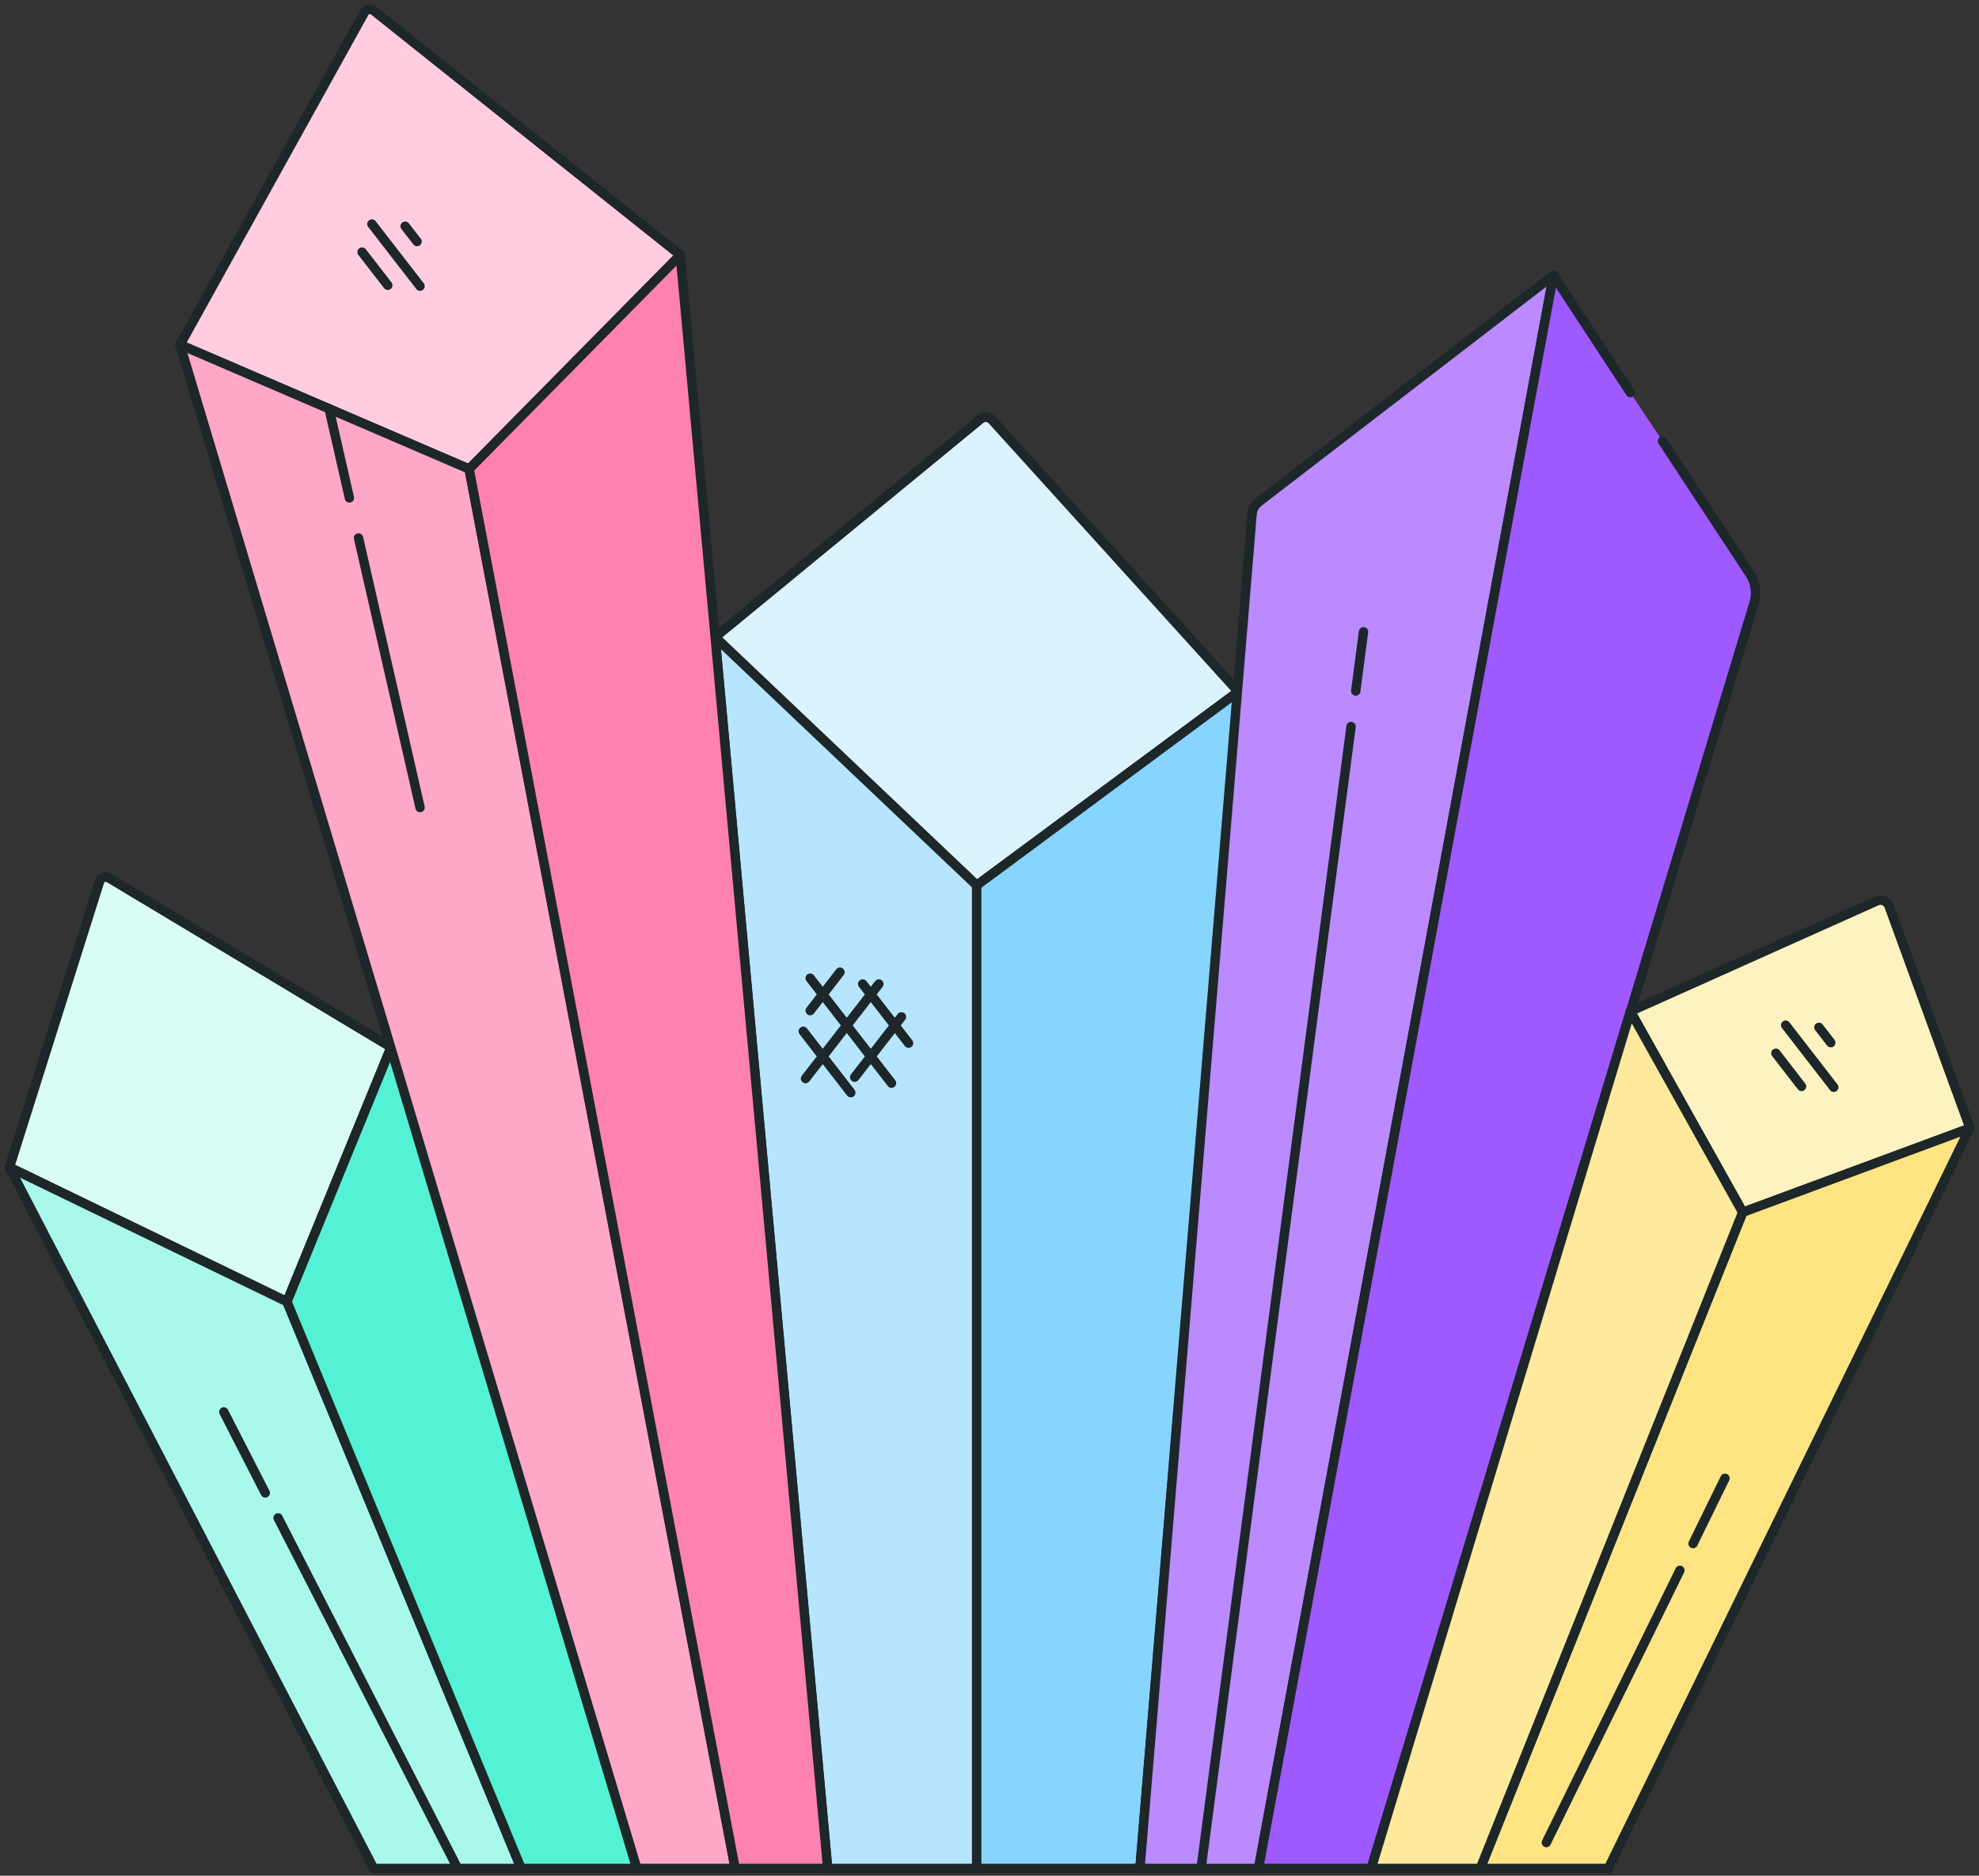
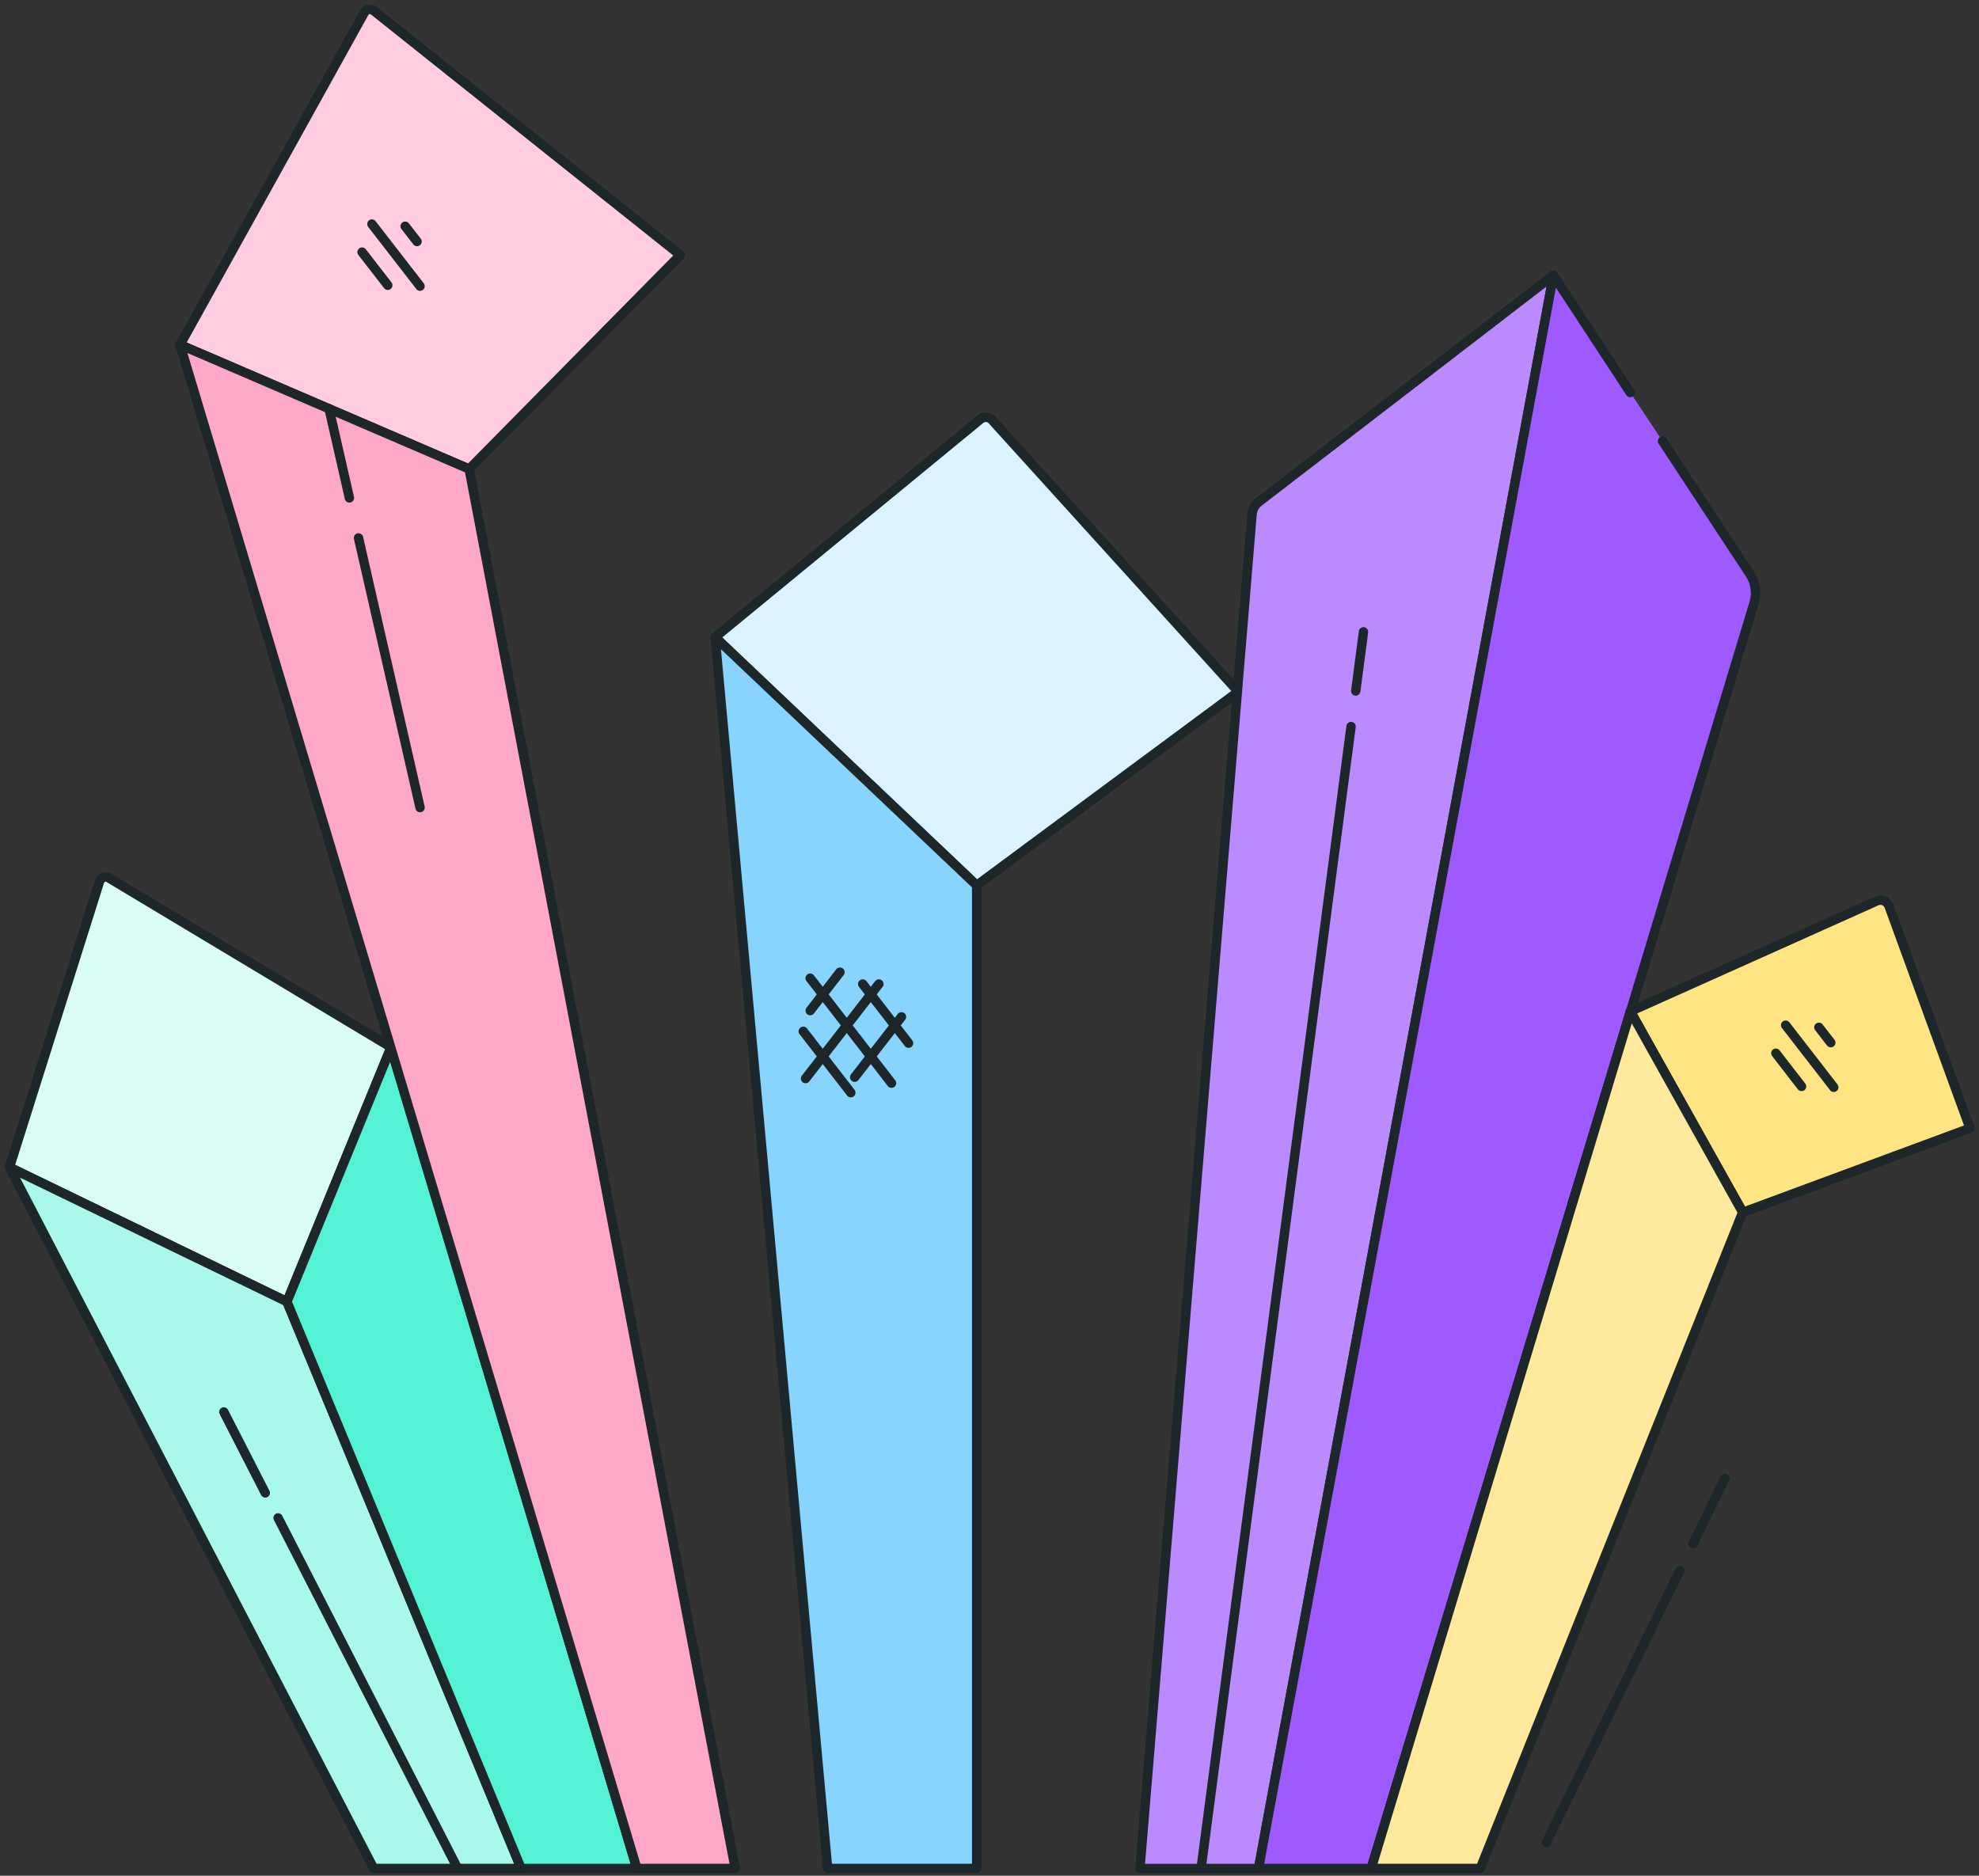
<svg xmlns="http://www.w3.org/2000/svg" width="211" height="200" viewBox="0 0 211 200" fill="none">
  <rect x="0" y="0" width="211" height="200" fill="#333333" stroke="none" />
  <path d="M132.019 73.75L104.134 94.403L76.248 67.942L104.532 44.699C104.907 44.392 105.458 44.434 105.782 44.796L132.019 73.75Z" fill="#87D4FF" stroke="#1D2628" stroke-linecap="round" stroke-linejoin="round" />
  <g opacity="0.7">
    <path d="M132.019 73.75L104.134 94.403L76.248 67.942L104.532 44.699C104.907 44.392 105.458 44.434 105.782 44.796L132.019 73.75Z" fill="white" stroke="#1D2628" stroke-linecap="round" stroke-linejoin="round" />
  </g>
  <path d="M104.134 94.403V199.22H88.244L76.248 67.942L104.134 94.403V94.403Z" fill="#87D4FF" stroke="#1D2628" stroke-linecap="round" stroke-linejoin="round" />
  <g opacity="0.4">
-     <path d="M104.134 94.403V199.22H88.244L76.248 67.942L104.134 94.403V94.403Z" fill="white" stroke="#1D2628" stroke-linecap="round" stroke-linejoin="round" />
-   </g>
-   <path d="M132.02 73.75L121.54 199.22H104.135V94.403L132.02 73.75V73.75Z" fill="#87D4FF" stroke="#1D2628" stroke-linecap="round" stroke-linejoin="round" />
+     </g>
  <path d="M86.379 104.298L95.054 115.491" stroke="#1D2628" stroke-linecap="round" stroke-linejoin="round" />
  <path d="M91.981 104.92L96.871 111.229" stroke="#1D2628" stroke-linecap="round" stroke-linejoin="round" />
  <path d="M85.643 109.961L90.714 116.505" stroke="#1D2628" stroke-linecap="round" stroke-linejoin="round" />
  <path d="M93.705 104.92L85.887 115.002" stroke="#1D2628" stroke-linecap="round" stroke-linejoin="round" />
  <path d="M89.556 103.658L86.381 107.757" stroke="#1D2628" stroke-linecap="round" stroke-linejoin="round" />
  <path d="M96.114 108.422L91.127 114.857" stroke="#1D2628" stroke-linecap="round" stroke-linejoin="round" />
  <path d="M41.69 111.663L30.594 138.794L1.012 124.462L10.617 93.993C10.68 93.795 10.83 93.637 11.023 93.563C11.217 93.489 11.434 93.507 11.613 93.612L41.69 111.663Z" fill="#53F2D4" stroke="#1D2628" stroke-linecap="round" stroke-linejoin="round" />
  <g opacity="0.78">
    <path d="M41.69 111.663L30.594 138.794L1.012 124.462L10.617 93.993C10.68 93.795 10.83 93.637 11.023 93.563C11.217 93.489 11.434 93.507 11.613 93.612L41.69 111.663Z" fill="white" stroke="#1D2628" stroke-linecap="round" stroke-linejoin="round" />
  </g>
  <path d="M55.564 199.22H39.843L1 124.462L30.594 138.795L55.564 199.22V199.22Z" fill="#53F2D4" stroke="#1D2628" stroke-linecap="round" stroke-linejoin="round" />
  <g opacity="0.5">
    <path d="M55.564 199.22H39.843L1 124.462L30.594 138.795L55.564 199.22V199.22Z" fill="white" stroke="#1D2628" stroke-linecap="round" stroke-linejoin="round" />
  </g>
  <path d="M67.899 199.22H55.565L30.596 138.794L41.692 111.663L67.899 199.22V199.22Z" fill="#53F2D4" stroke="#1D2628" stroke-linecap="round" stroke-linejoin="round" />
  <path d="M29.648 161.844L48.786 199.202" stroke="#1D2628" stroke-linecap="round" stroke-linejoin="round" />
  <path d="M23.865 150.549L28.284 159.182" stroke="#1D2628" stroke-linecap="round" stroke-linejoin="round" />
  <path d="M165.624 29.353L134.183 199.221H121.541L133.495 54.824C133.535 54.31 133.792 53.838 134.201 53.526L165.624 29.353Z" fill="#9E59FF" stroke="#1D2628" stroke-linecap="round" stroke-linejoin="round" />
  <g opacity="0.3">
    <path d="M165.624 29.353L134.183 199.221H121.541L133.495 54.824C133.535 54.31 133.792 53.838 134.201 53.526L165.624 29.353Z" fill="white" stroke="#1D2628" stroke-linecap="round" stroke-linejoin="round" />
  </g>
  <path d="M177.257 47.03L186.572 61.199C187.17 62.111 187.333 63.24 187.019 64.284L146.202 199.221H134.182L165.623 29.353L173.816 41.85" fill="#9E59FF" stroke="#1D2628" stroke-linecap="round" stroke-linejoin="round" />
  <path d="M144.049 77.469L128.062 199.202" stroke="#1D2628" stroke-linecap="round" stroke-linejoin="round" />
  <path d="M145.376 67.369L144.549 73.678" stroke="#1D2628" stroke-linecap="round" stroke-linejoin="round" />
  <path d="M210.041 120.297L185.826 129.262L173.818 107.842L200.098 96.064C200.345 95.954 200.626 95.951 200.874 96.056C201.123 96.161 201.316 96.365 201.408 96.619L210.041 120.297Z" fill="#FFE483" stroke="#1D2628" stroke-linecap="round" stroke-linejoin="round" />
  <g opacity="0.5">
-     <path d="M210.041 120.297L185.826 129.262L173.818 107.842L200.098 96.064C200.345 95.954 200.626 95.951 200.874 96.056C201.123 96.161 201.316 96.365 201.408 96.619L210.041 120.297Z" fill="white" stroke="#1D2628" stroke-linecap="round" stroke-linejoin="round" />
-   </g>
-   <path d="M210.015 120.297L171.48 199.221H157.824L185.8 129.262L210.015 120.297V120.297Z" fill="#FFE483" stroke="#1D2628" stroke-linecap="round" stroke-linejoin="round" />
+     </g>
  <path d="M185.801 129.262L157.825 199.221H146.203L173.841 107.842L185.801 129.262V129.262Z" fill="#FFE483" stroke="#1D2628" stroke-linecap="round" stroke-linejoin="round" />
  <g opacity="0.67">
    <path d="M185.801 129.262L157.825 199.221H146.203L173.841 107.842L185.801 129.262V129.262Z" fill="#FFE483" stroke="#1D2628" stroke-linecap="round" stroke-linejoin="round" />
    <g opacity="0.3">
      <path d="M185.801 129.262L157.825 199.221H146.203L173.841 107.842L185.801 129.262V129.262Z" fill="white" stroke="#1D2628" stroke-linecap="round" stroke-linejoin="round" />
    </g>
  </g>
  <path d="M179.111 167.435L164.869 196.461" stroke="#1D2628" stroke-linecap="round" stroke-linejoin="round" />
  <path d="M183.917 157.624L180.512 164.579" stroke="#1D2628" stroke-linecap="round" stroke-linejoin="round" />
  <path d="M190.385 109.309L195.516 115.932" stroke="#1D2628" stroke-linecap="round" stroke-linejoin="round" />
  <path d="M193.928 109.538L195.196 111.175" stroke="#1D2628" stroke-linecap="round" stroke-linejoin="round" />
  <path d="M189.34 112.297L192.081 115.841" stroke="#1D2628" stroke-linecap="round" stroke-linejoin="round" />
  <path d="M72.528 27.198L50.021 50.012L19.195 36.767L38.846 1.34C38.944 1.169 39.112 1.049 39.306 1.012C39.5 0.975 39.7 1.024 39.855 1.147L72.528 27.198Z" fill="#FF81AF" stroke="#1D2628" stroke-linecap="round" stroke-linejoin="round" />
  <g opacity="0.6">
    <path d="M72.528 27.198L50.021 50.012L19.195 36.767L38.846 1.34C38.944 1.169 39.112 1.049 39.306 1.012C39.5 0.975 39.7 1.024 39.855 1.147L72.528 27.198Z" fill="white" stroke="#1D2628" stroke-linecap="round" stroke-linejoin="round" />
  </g>
  <path d="M78.384 199.221H67.903L19.195 36.755L50.021 50.012L78.384 199.221V199.221Z" fill="#FF81AF" stroke="#1D2628" stroke-linecap="round" stroke-linejoin="round" />
  <g opacity="0.3">
    <path d="M78.384 199.221H67.903L19.195 36.755L50.021 50.012L78.384 199.221V199.221Z" fill="white" stroke="#1D2628" stroke-linecap="round" stroke-linejoin="round" />
  </g>
-   <path d="M88.249 199.221H78.384L50.022 50.012L72.528 27.198L88.249 199.221V199.221Z" fill="#FF81AF" stroke="#1D2628" stroke-linecap="round" stroke-linejoin="round" />
  <path d="M39.652 23.889L44.784 30.512" stroke="#1D2628" stroke-linecap="round" stroke-linejoin="round" />
  <path d="M43.197 24.119L44.465 25.755" stroke="#1D2628" stroke-linecap="round" stroke-linejoin="round" />
  <path d="M38.603 26.878L41.344 30.416" stroke="#1D2628" stroke-linecap="round" stroke-linejoin="round" />
  <path d="M38.225 57.359L44.787 86.108" stroke="#1D2628" stroke-linecap="round" stroke-linejoin="round" />
  <path d="M35.086 43.589L37.253 53.091" stroke="#1D2628" stroke-linecap="round" stroke-linejoin="round" />
</svg>